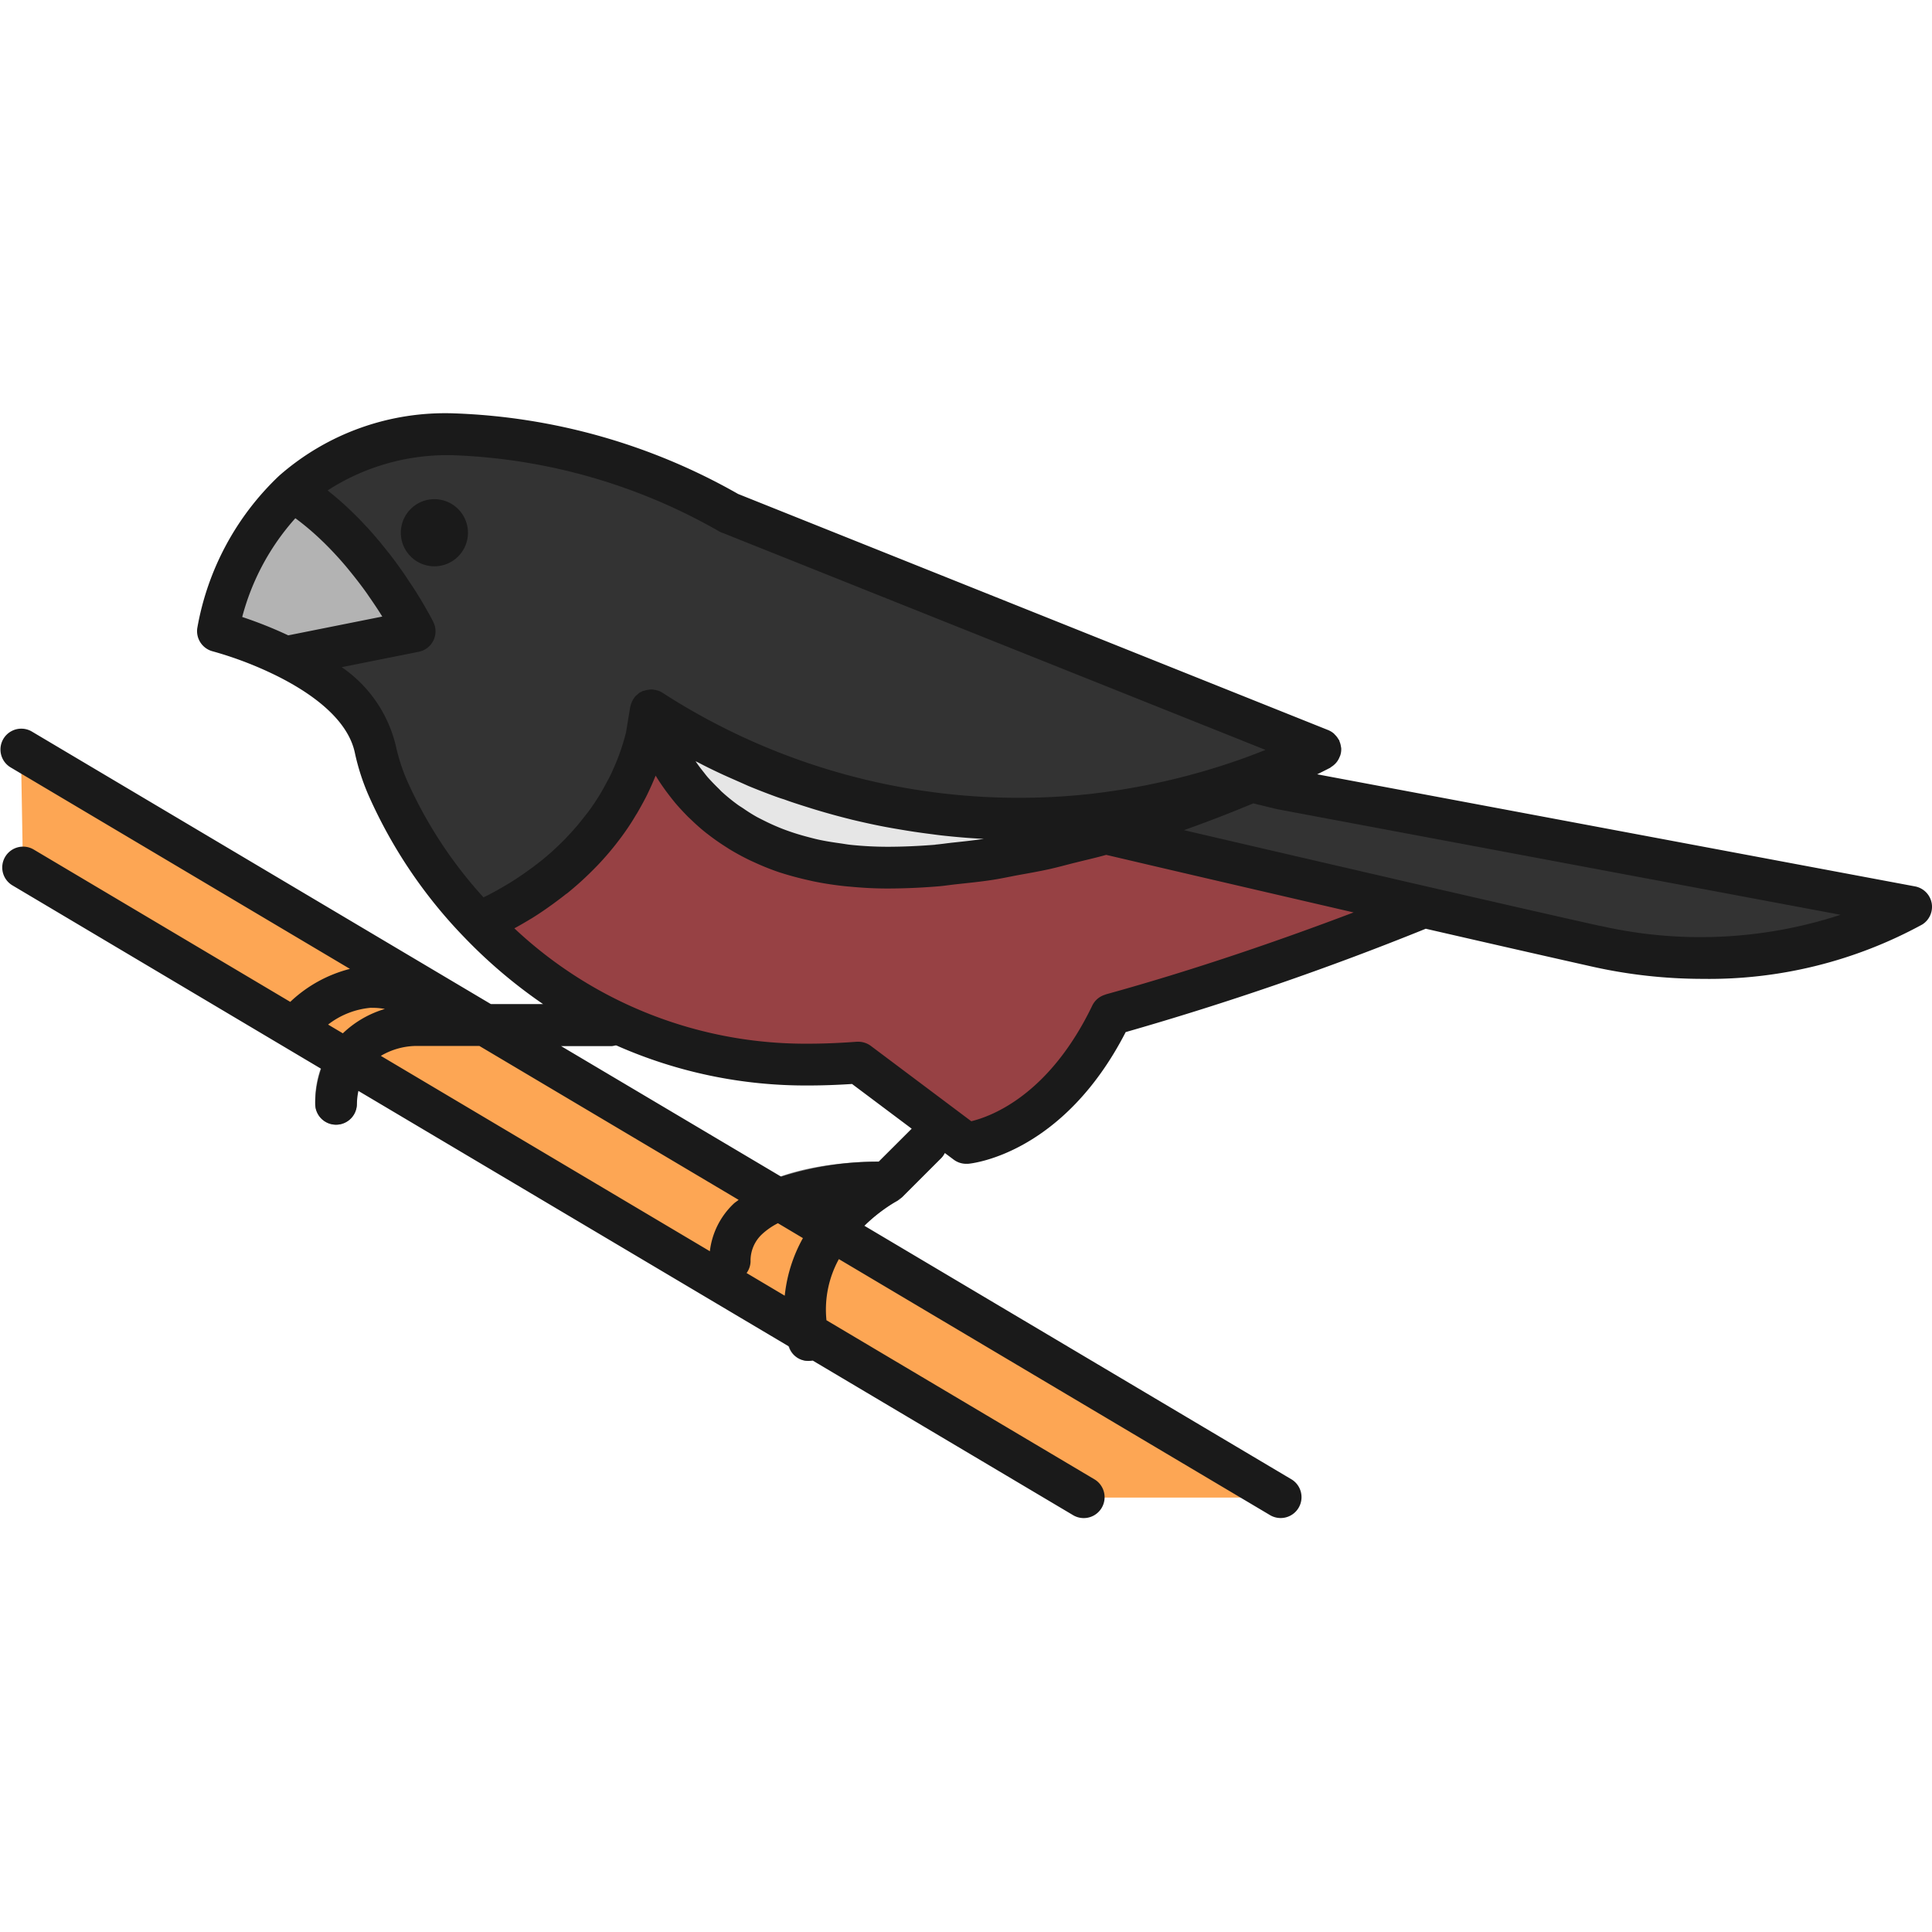
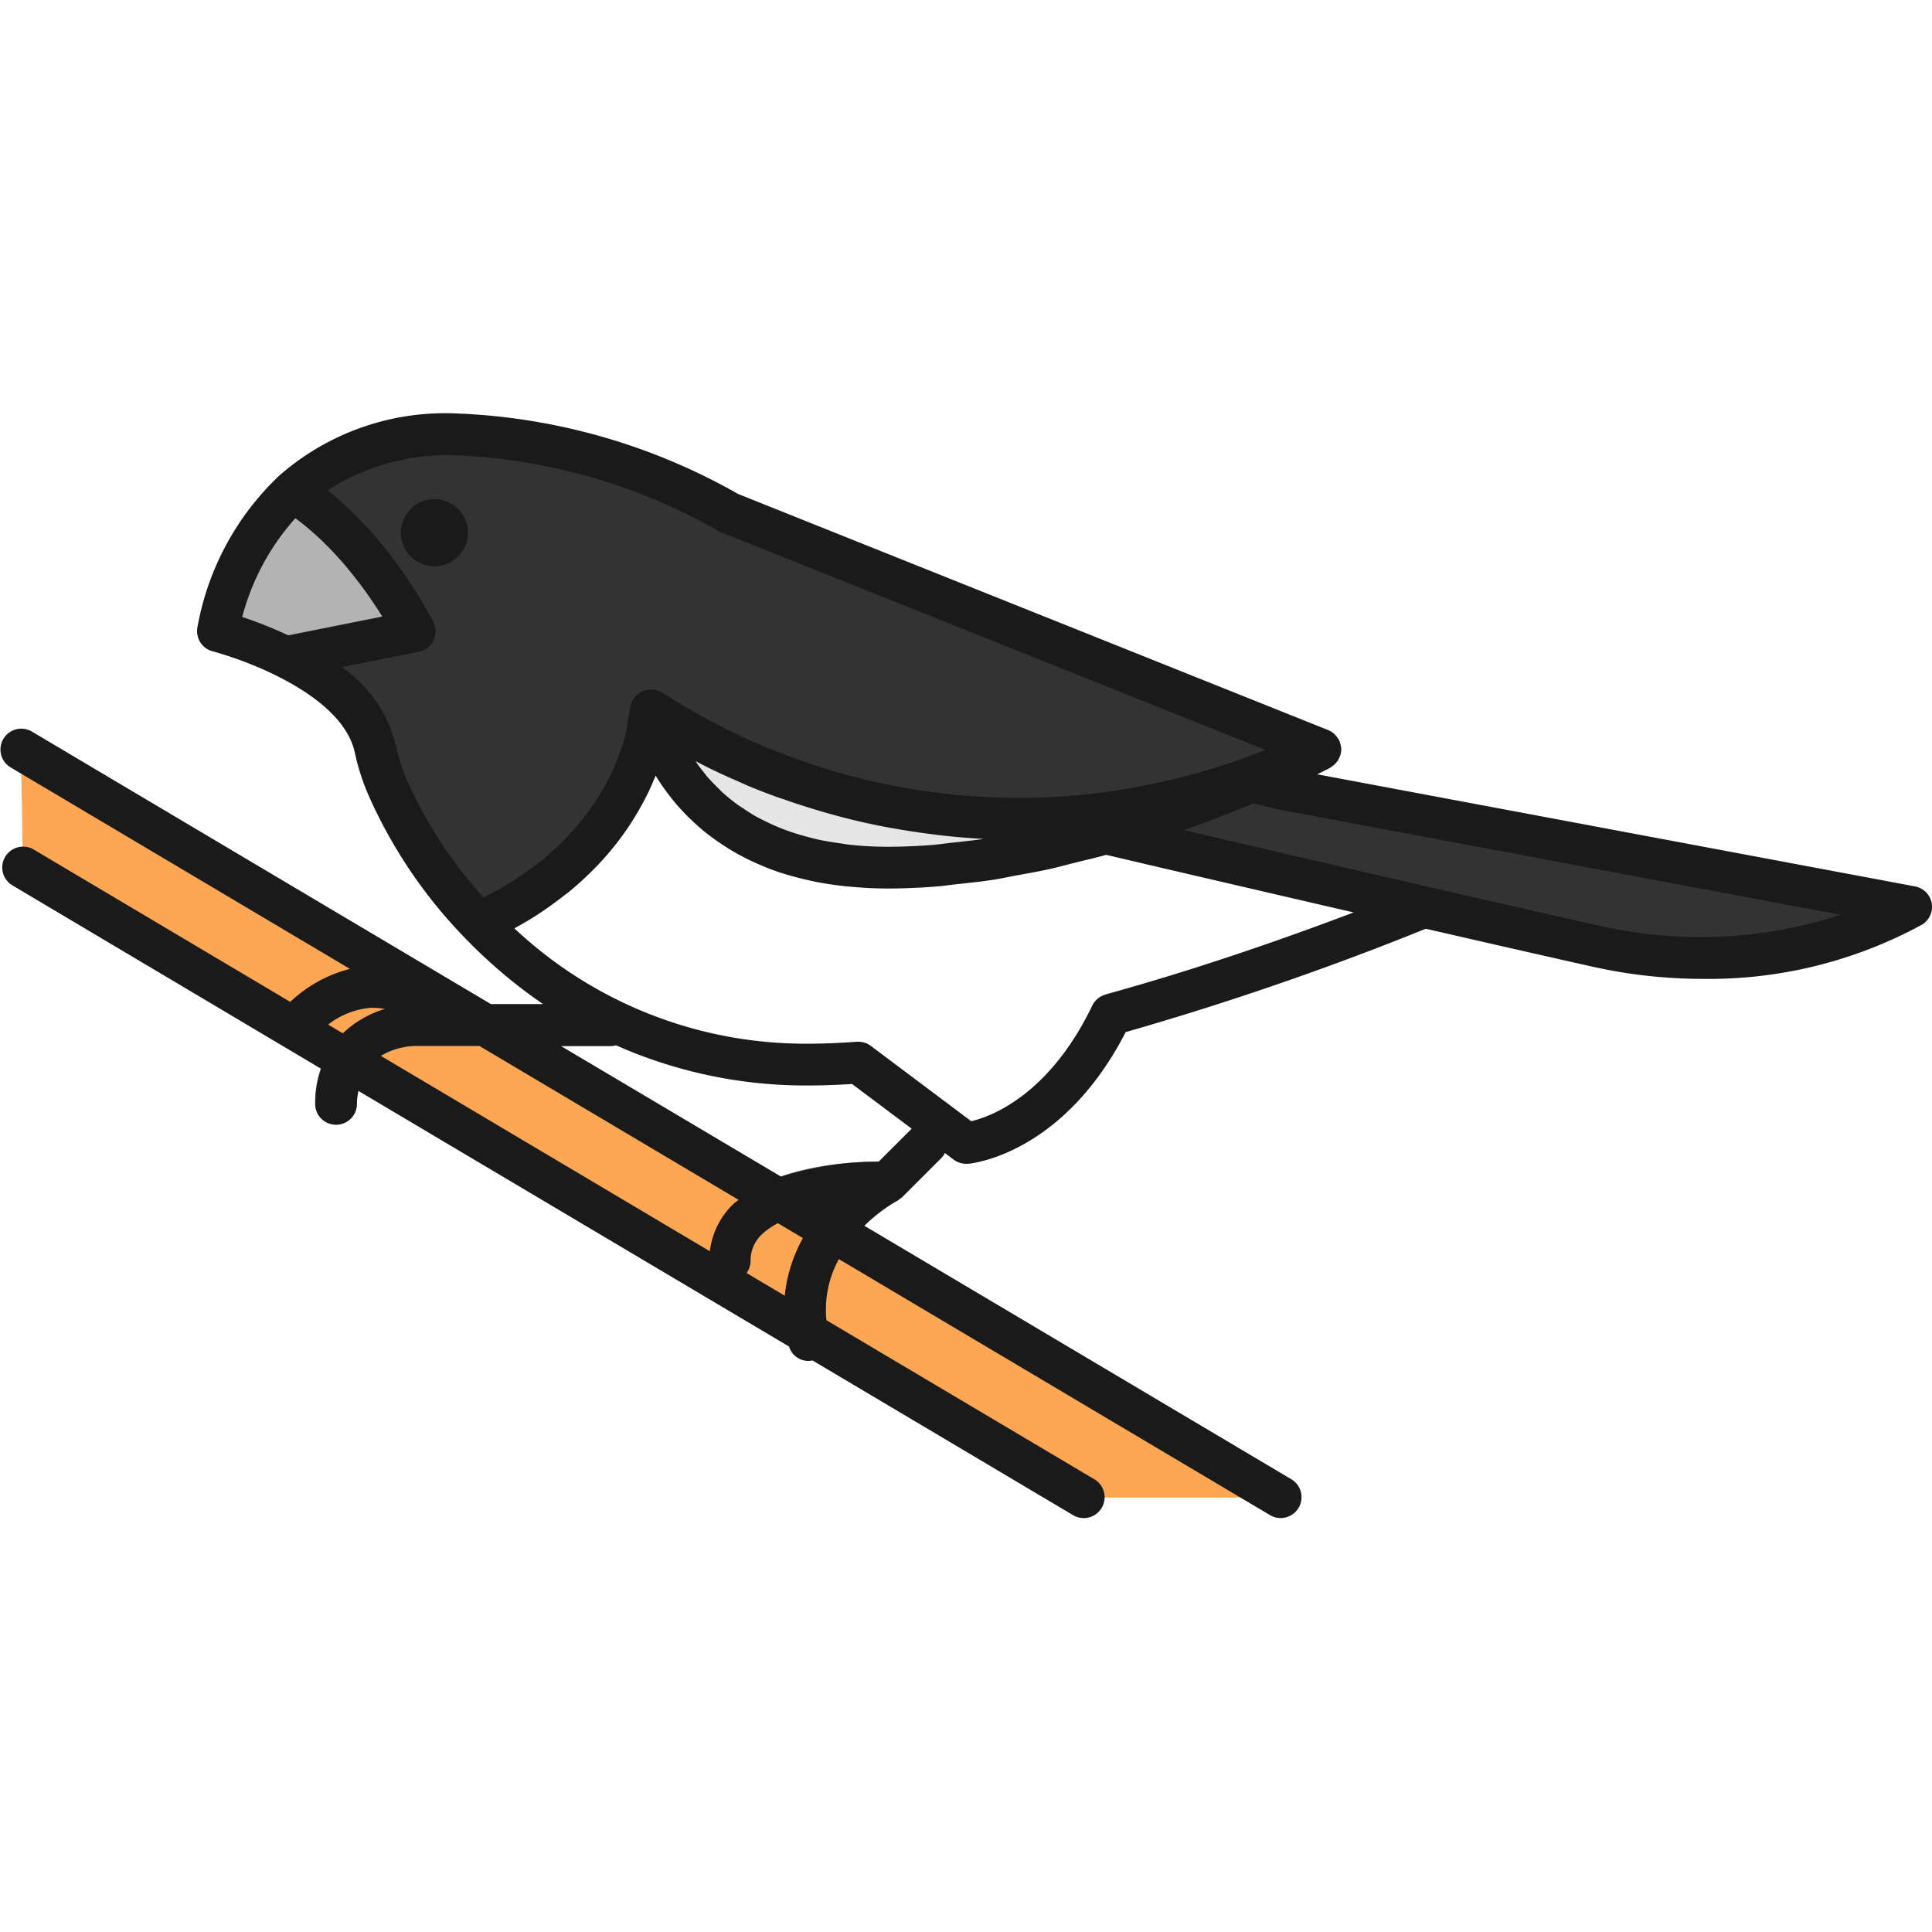
<svg xmlns="http://www.w3.org/2000/svg" width="800px" height="800px" viewBox="0 -14.88 69.532 69.532">
  <g id="Group_5618" data-name="Group 5618" transform="translate(-881.306 -1063.589)">
    <g id="Group_5616" data-name="Group 5616">
      <g id="Group_5583" data-name="Group 5583">
        <g id="Group_5582" data-name="Group 5582">
          <g id="Group_5581" data-name="Group 5581">
            <path id="Path_2051" data-name="Path 2051" d="M891.851,1066.389a9.2,9.2,0,0,0-2.708,5.037,13.991,13.991,0,0,1,2.437.93l4.65-.93A13.985,13.985,0,0,0,891.851,1066.389Z" fill="#b3b3b3" />
          </g>
        </g>
      </g>
      <g id="Group_5588" data-name="Group 5588">
        <g id="Group_5585" data-name="Group 5585">
          <g id="Group_5584" data-name="Group 5584">
            <circle id="Ellipse_157" data-name="Ellipse 157" cx="0.709" cy="0.709" r="0.709" transform="translate(896.23 1067.174)" fill="#7a7a7a" />
          </g>
        </g>
        <g id="Group_5587" data-name="Group 5587">
          <g id="Group_5586" data-name="Group 5586">
            <path id="Path_2052" data-name="Path 2052" d="M896.939,1069.091a1.208,1.208,0,1,1,1.209-1.208A1.21,1.21,0,0,1,896.939,1069.091Zm0-1.417a.208.208,0,1,0,.209.209A.21.21,0,0,0,896.939,1067.674Z" fill="#7a7a7a" />
          </g>
        </g>
      </g>
      <g id="Group_5591" data-name="Group 5591">
        <g id="Group_5590" data-name="Group 5590">
          <g id="Group_5589" data-name="Group 5589">
-             <path id="Path_2053" data-name="Path 2053" d="M913.238,1079.93c-7.547,0-8.5-5.669-8.5-5.669a5.474,5.474,0,0,1-.16.958h0v0c-.024.1-.051.2-.082.306l0,.014c-.028.1-.06.2-.094.3l-.017.051c-.038.112-.08.228-.127.349l-.009.022c-.042.109-.089.221-.139.334l-.038.086c-.056.125-.115.252-.181.381h0c-.064.126-.134.254-.208.384l-.061.106c-.069.116-.141.233-.218.352-.011.018-.022.036-.034.054-.087.132-.181.266-.279.4l-.085.111c-.083.111-.171.221-.263.332l-.074.091q-.171.2-.362.4c-.032.034-.067.068-.1.1-.106.11-.217.218-.333.327l-.108.1c-.146.133-.3.265-.459.4-.034.028-.07.055-.1.083q-.2.162-.425.321c-.047.035-.094.069-.142.1-.183.128-.371.254-.57.377-.027.016-.056.032-.083.049q-.267.162-.555.318l-.177.094c-.224.117-.453.233-.7.343a16.122,16.122,0,0,0,11.858,5.1c.581,0,1.181-.026,1.795-.071l3.874,2.9s3.114-.267,5.218-4.627a107,107,0,0,0,11.264-3.869c-4.707-1.083-9.6-2.225-11.451-2.66A29.193,29.193,0,0,1,913.238,1079.93Z" fill="#974144" />
-           </g>
+             </g>
        </g>
      </g>
      <g id="Group_5594" data-name="Group 5594">
        <g id="Group_5593" data-name="Group 5593">
          <g id="Group_5592" data-name="Group 5592">
            <path id="Path_2054" data-name="Path 2054" d="M907.569,1067.174l0,0a21.3,21.3,0,0,0-9.919-2.836,8.281,8.281,0,0,0-5.8,2.049,13.985,13.985,0,0,1,4.379,5.037l-4.65.93c1.393.691,2.924,1.781,3.233,3.322a7.4,7.4,0,0,0,.436,1.352,16.671,16.671,0,0,0,3.3,4.886c.243-.11.472-.226.7-.343l.177-.094q.288-.156.555-.318c.027-.017.056-.033.083-.049.2-.123.387-.249.57-.377.048-.033.1-.068.142-.1q.22-.159.425-.321c.035-.028.071-.055.1-.083.161-.13.313-.262.459-.4l.108-.1c.116-.109.227-.217.333-.327.033-.034.068-.068.1-.1q.191-.2.362-.4l.074-.091c.092-.111.18-.221.263-.332l.085-.111c.1-.134.192-.268.279-.4.012-.018.023-.036.034-.054.077-.119.149-.236.218-.352.02-.036.041-.071.061-.106.074-.13.145-.258.208-.384h0c.066-.13.125-.257.181-.382l.038-.086c.05-.113.1-.225.139-.334l.009-.022c.047-.121.089-.237.127-.349l.017-.051c.034-.1.066-.207.094-.3l0-.014c.031-.108.058-.21.082-.306v0l.16-.959a24.159,24.159,0,0,0,15.829,3.775,25.248,25.248,0,0,0,5.563-1.262,27.729,27.729,0,0,0,2.7-1.1Z" fill="#333" />
          </g>
        </g>
      </g>
      <g id="Group_5597" data-name="Group 5597">
        <g id="Group_5596" data-name="Group 5596">
          <g id="Group_5595" data-name="Group 5595">
            <path id="Path_2055" data-name="Path 2055" d="M926.126,1076.774a25.248,25.248,0,0,1-5.563,1.262,24.159,24.159,0,0,1-15.829-3.775s.957,5.669,8.5,5.669a29.193,29.193,0,0,0,7.865-1.235,45.578,45.578,0,0,0,5.122-1.814l.121-.052c1.537-.653,2.482-1.151,2.482-1.151A27.729,27.729,0,0,1,926.126,1076.774Z" fill="#e6e6e6" />
          </g>
        </g>
      </g>
      <g id="Group_5600" data-name="Group 5600">
        <g id="Group_5599" data-name="Group 5599">
          <g id="Group_5598" data-name="Group 5598">
            <path id="Path_2056" data-name="Path 2056" d="M927.411,1077.1l-1.065-.267-.121.052a45.578,45.578,0,0,1-5.122,1.814c1.856.435,6.744,1.577,11.451,2.66,2.218.51,4.4,1.007,6.2,1.41a16.189,16.189,0,0,0,11.338-1.418Z" fill="#333" />
          </g>
        </g>
      </g>
      <g id="Group_5603" data-name="Group 5603">
        <g id="Group_5602" data-name="Group 5602">
          <g id="Group_5601" data-name="Group 5601">
            <path id="Path_2057" data-name="Path 2057" d="M907.568,1094.854a.75.75,0,0,1-.75-.75,2.817,2.817,0,0,1,.886-2.072c1.439-1.386,4.226-1.518,5.228-1.518l1.193-1.193a.75.75,0,0,1,1.061,1.06l-1.418,1.418a.752.752,0,0,1-.558.219c-.888-.037-3.436.1-4.467,1.1a1.3,1.3,0,0,0-.425.991A.75.75,0,0,1,907.568,1094.854Z" fill="#7a7a7a" />
          </g>
        </g>
      </g>
      <g id="Group_5606" data-name="Group 5606">
        <g id="Group_5605" data-name="Group 5605">
          <g id="Group_5604" data-name="Group 5604">
-             <path id="Path_2058" data-name="Path 2058" d="M910.4,1097.688a.751.751,0,0,1-.73-.579c-.794-3.384,1.756-5.734,3.215-6.5a.75.75,0,0,1,.7,1.326c-.134.072-3.18,1.745-2.456,4.836a.749.749,0,0,1-.558.9A.725.725,0,0,1,910.4,1097.688Z" fill="#7a7a7a" />
-           </g>
+             </g>
        </g>
      </g>
      <g id="Group_5609" data-name="Group 5609">
        <g id="Group_5608" data-name="Group 5608">
          <g id="Group_5607" data-name="Group 5607">
            <path id="Path_2059" data-name="Path 2059" d="M893.4,1089.184a.75.75,0,0,1-.75-.75,3.482,3.482,0,0,1,3.575-3.585h7.095a.75.75,0,0,1,0,1.5H896.23a2.006,2.006,0,0,0-2.084,2.085A.75.75,0,0,1,893.4,1089.184Z" fill="#7a7a7a" />
          </g>
        </g>
      </g>
      <g id="Group_5612" data-name="Group 5612">
        <g id="Group_5611" data-name="Group 5611">
          <g id="Group_5610" data-name="Group 5610">
-             <path id="Path_2060" data-name="Path 2060" d="M891.978,1086.349a.749.749,0,0,1-.579-1.226,4.826,4.826,0,0,1,3.192-1.644,4.743,4.743,0,0,1,3.584,1.587.75.75,0,1,1-1.055,1.066,2.867,2.867,0,0,0-4.562-.057A.749.749,0,0,1,891.978,1086.349Z" fill="#7a7a7a" />
-           </g>
+             </g>
        </g>
      </g>
      <g id="Group_5615" data-name="Group 5615">
        <g id="Group_5614" data-name="Group 5614">
          <g id="Group_5613" data-name="Group 5613">
            <path id="Path_2061" data-name="Path 2061" d="M882.132,1079.93l38.193,22.677h7.087l-45.354-26.929Z" fill="#fda654" />
          </g>
        </g>
      </g>
    </g>
    <g id="Group_5617" data-name="Group 5617">
      <path id="Path_2062" data-name="Path 2062" d="M896.939,1066.674a1.208,1.208,0,1,0,1.209,1.209A1.21,1.21,0,0,0,896.939,1066.674Z" fill="#1a1a1a" />
      <path id="Path_2063" data-name="Path 2063" d="M950.826,1081.21a.75.75,0,0,0-.6-.6l-21.515-4.034c.285-.139.45-.226.466-.234s.022-.02.035-.028a.756.756,0,0,0,.161-.131.624.624,0,0,0,.052-.062.737.737,0,0,0,.094-.172.543.543,0,0,0,.024-.056.713.713,0,0,0,.034-.236l0-.016a.367.367,0,0,0-.01-.056.73.73,0,0,0-.055-.2c-.005-.012,0-.025-.01-.037s-.017-.019-.024-.031a.723.723,0,0,0-.129-.167c-.013-.013-.024-.029-.038-.041a.753.753,0,0,0-.2-.123l-21.242-8.5a22.2,22.2,0,0,0-10.217-2.9,9.05,9.05,0,0,0-6.3,2.245,9.9,9.9,0,0,0-2.947,5.491.751.751,0,0,0,.557.828,13.192,13.192,0,0,1,2.29.875c1.15.57,2.574,1.518,2.83,2.8a8.133,8.133,0,0,0,.481,1.492,17.544,17.544,0,0,0,3.445,5.117,18.157,18.157,0,0,0,2.846,2.414h-1.877l-16.533-9.816a.75.75,0,0,0-.765,1.29l12.221,7.257a4.862,4.862,0,0,0-2.148,1.187l-9.232-5.482a.75.75,0,1,0-.766,1.29l11.109,6.6a3.906,3.906,0,0,0-.212,1.263.75.75,0,0,0,1.5,0,2.526,2.526,0,0,1,.054-.466l15.5,9.2a.721.721,0,0,0,.843.5l9.4,5.581a.751.751,0,0,0,.766-1.291l-9.664-5.737a3.768,3.768,0,0,1,.447-2.2l15.538,9.226a.751.751,0,0,0,.766-1.291l-15.386-9.135a5.905,5.905,0,0,1,1.181-.9.69.69,0,0,0,.094-.076.818.818,0,0,0,.085-.056l1.418-1.418a.733.733,0,0,0,.114-.171l.322.241a.75.75,0,0,0,.45.15c.022,0,.043,0,.064,0,.142-.011,3.415-.342,5.676-4.74a108.253,108.253,0,0,0,10.8-3.72c2.14.492,4.233.969,5.971,1.359a18.221,18.221,0,0,0,3.982.445,16.015,16.015,0,0,0,7.916-1.957A.752.752,0,0,0,950.826,1081.21Zm-35.853-2.1c-.6.048-1.174.074-1.735.074a12.827,12.827,0,0,1-1.311-.069c-.136-.014-.259-.038-.389-.056-.267-.037-.528-.078-.773-.132-.137-.03-.267-.065-.4-.1-.216-.057-.425-.119-.622-.188-.123-.042-.242-.086-.358-.133q-.282-.114-.538-.242c-.1-.05-.2-.1-.294-.149-.179-.1-.345-.206-.5-.314-.065-.044-.138-.086-.2-.132a6.6,6.6,0,0,1-.588-.481c-.032-.031-.058-.062-.089-.092-.142-.138-.276-.276-.4-.415-.053-.062-.1-.124-.148-.186-.087-.108-.171-.216-.244-.323-.017-.023-.03-.045-.046-.068.034.018.076.037.111.055.19.1.39.2.6.3.091.044.182.086.277.13.219.1.45.2.691.307l.224.1c.312.129.642.258.987.384.1.036.2.07.3.1.27.1.55.188.838.279.122.038.241.076.366.113.368.11.747.215,1.142.313l.1.026c.424.1.866.2,1.318.281.129.024.261.046.392.068q.537.093,1.1.164c.13.017.257.035.389.05.495.055,1,.1,1.522.125l.022,0c-.378.057-.744.095-1.11.134C915.4,1079.054,915.179,1079.089,914.973,1079.106Zm-23.036-11.748c.017.013.034.023.051.036a9.587,9.587,0,0,1,.892.76c.049.047.1.094.145.141.269.267.52.542.75.816l.119.145c.225.276.435.549.617.806l.068.1c.184.264.352.516.485.733l-3.384.676a15.131,15.131,0,0,0-1.657-.661A8.609,8.609,0,0,1,891.937,1067.358Zm3.611,8.173a4.769,4.769,0,0,0-1.944-2.815l2.773-.554a.75.75,0,0,0,.526-1.067l-.03-.059-.017-.033c-.013-.026-.027-.052-.045-.086l-.04-.074c-.018-.033-.035-.065-.057-.1l-.056-.1c-.023-.042-.048-.084-.074-.13l-.071-.122-.092-.153-.086-.141c-.035-.057-.073-.117-.112-.177s-.063-.1-.1-.151l-.137-.206-.1-.153c-.056-.082-.117-.167-.177-.252-.031-.044-.06-.086-.093-.13-.094-.129-.192-.261-.3-.4l-.081-.1c-.08-.1-.162-.2-.247-.307-.043-.052-.088-.1-.132-.155-.074-.086-.148-.173-.226-.26-.05-.056-.1-.112-.155-.168-.076-.082-.152-.164-.231-.245-.057-.058-.114-.116-.173-.173-.079-.079-.16-.157-.242-.234-.061-.057-.123-.114-.186-.17-.084-.076-.17-.15-.257-.224-.065-.055-.13-.11-.2-.163-.03-.025-.058-.051-.089-.074a7.926,7.926,0,0,1,4.543-1.266,20.766,20.766,0,0,1,9.559,2.746.823.823,0,0,0,.141.059l19.512,7.8c-.323.126-.644.252-.979.368a24.611,24.611,0,0,1-5.4,1.224,23.648,23.648,0,0,1-15.3-3.633.739.739,0,0,0-.205-.1c-.011,0-.024,0-.035-.007a.521.521,0,0,0-.079-.015c-.018,0-.035-.009-.054-.011a.672.672,0,0,0-.09,0,.035.035,0,0,1-.016,0,.494.494,0,0,0-.05.011.753.753,0,0,0-.168.038c-.01,0-.021,0-.03,0s-.008.008-.014.01-.028.016-.043.024a.522.522,0,0,0-.054.023.737.737,0,0,0-.1.085c-.016.014-.032.025-.047.039s-.024.025-.035.038-.013.022-.021.032a.754.754,0,0,0-.134.3c0,.007-.008.013-.009.02l-.153.924c-.021.082-.043.168-.074.274-.025.088-.054.18-.1.322-.035.1-.073.209-.124.341-.039.1-.082.2-.124.3l-.038.085c-.051.114-.1.229-.167.35s-.124.233-.191.352l-.056.1c-.063.108-.13.216-.2.321l-.034.054c-.081.121-.168.245-.257.367l-.079.1c-.077.1-.158.2-.239.3l-.072.088c-.106.124-.217.248-.336.373l-.092.1c-.1.1-.2.2-.339.331l-.071.066c-.135.124-.276.246-.425.368l-.1.077c-.127.1-.259.2-.4.3l-.129.093c-.172.12-.349.238-.561.369l-.051.03q-.252.153-.526.3l-.166.088-.009.005c-.055.028-.114.055-.169.083a15.779,15.779,0,0,1-2.774-4.256A6.8,6.8,0,0,1,895.548,1075.531Zm11.306,18.206-11.842-7.032a2.573,2.573,0,0,1,1.218-.356h2.33l9.329,5.539c-.06.05-.129.09-.185.144A2.807,2.807,0,0,0,906.854,1093.737Zm-12.186-8.76a2.385,2.385,0,0,1,.49.04,3.707,3.707,0,0,0-1.513.877l-.531-.315A2.921,2.921,0,0,1,894.668,1084.977Zm14.881,10.36-1.374-.816a.732.732,0,0,0,.143-.417,1.3,1.3,0,0,1,.425-.991,2.522,2.522,0,0,1,.56-.385l.9.536A5.368,5.368,0,0,0,909.549,1095.337Zm3.383-4.823a11.426,11.426,0,0,0-3.512.539l-7.922-4.7h1.818a.736.736,0,0,0,.155-.031,16.8,16.8,0,0,0,6.932,1.449c.488,0,1.015-.018,1.568-.054l2.15,1.612Zm8.158-6.013a.75.75,0,0,0-.476.4c-1.553,3.22-3.633,3.984-4.352,4.157l-3.614-2.711a.756.756,0,0,0-.45-.15l-.055,0c-.621.046-1.206.07-1.74.07a15.292,15.292,0,0,1-10.586-4.152c.188-.1.372-.208.576-.331l.058-.034c.21-.131.411-.265.6-.4l.152-.109c.156-.114.308-.227.453-.343l.031-.024,0,0,.005,0,0,0,.071-.056c.171-.14.335-.282.485-.419l.121-.113c.124-.117.243-.233.391-.385l.074-.076c.136-.144.265-.288.391-.436l.078-.094c.1-.119.192-.238.286-.361l.088-.117c.106-.145.208-.289.3-.432l.038-.058c.06-.093.116-.186.172-.28.021-.033.043-.067.062-.1h0l.019-.034.007-.011.039-.069c.079-.139.155-.278.226-.415s.136-.278.2-.419l.039-.088c.042-.095.081-.189.123-.291.071.116.147.235.229.354l.02.028c.113.164.24.331.375.5l.081.1c.142.168.3.335.461.5l.107.1c.177.171.364.34.57.5l.029.021a7.879,7.879,0,0,0,.645.454l.135.087c.236.144.486.28.752.408l.164.075a9.293,9.293,0,0,0,.9.358l.025.007c.312.1.648.191,1,.27.067.015.133.031.2.045q.527.108,1.11.171c.076.008.154.014.231.021.413.038.841.063,1.3.063q.9,0,1.852-.079c.209-.017.429-.053.642-.075.432-.047.862-.089,1.309-.158.268-.042.549-.1.822-.154.406-.074.807-.142,1.223-.234.3-.067.615-.155.922-.231.37-.093.734-.173,1.112-.28.959.225,2.558.6,4.48,1.046,1.359.316,2.867.666,4.424,1.026C927.509,1082.5,924.356,1083.6,921.09,1084.5Zm17.823-2.468c-1.8-.4-3.974-.9-6.191-1.409l-1.112-.256-.2-.047-.937-.216-.221-.052c-2.343-.541-4.591-1.064-6.336-1.471q1.248-.443,2.495-.964l.821.2.043.01,20.272,3.8A16.21,16.21,0,0,1,938.913,1082.033Z" fill="#1a1a1a" />
    </g>
  </g>
</svg>